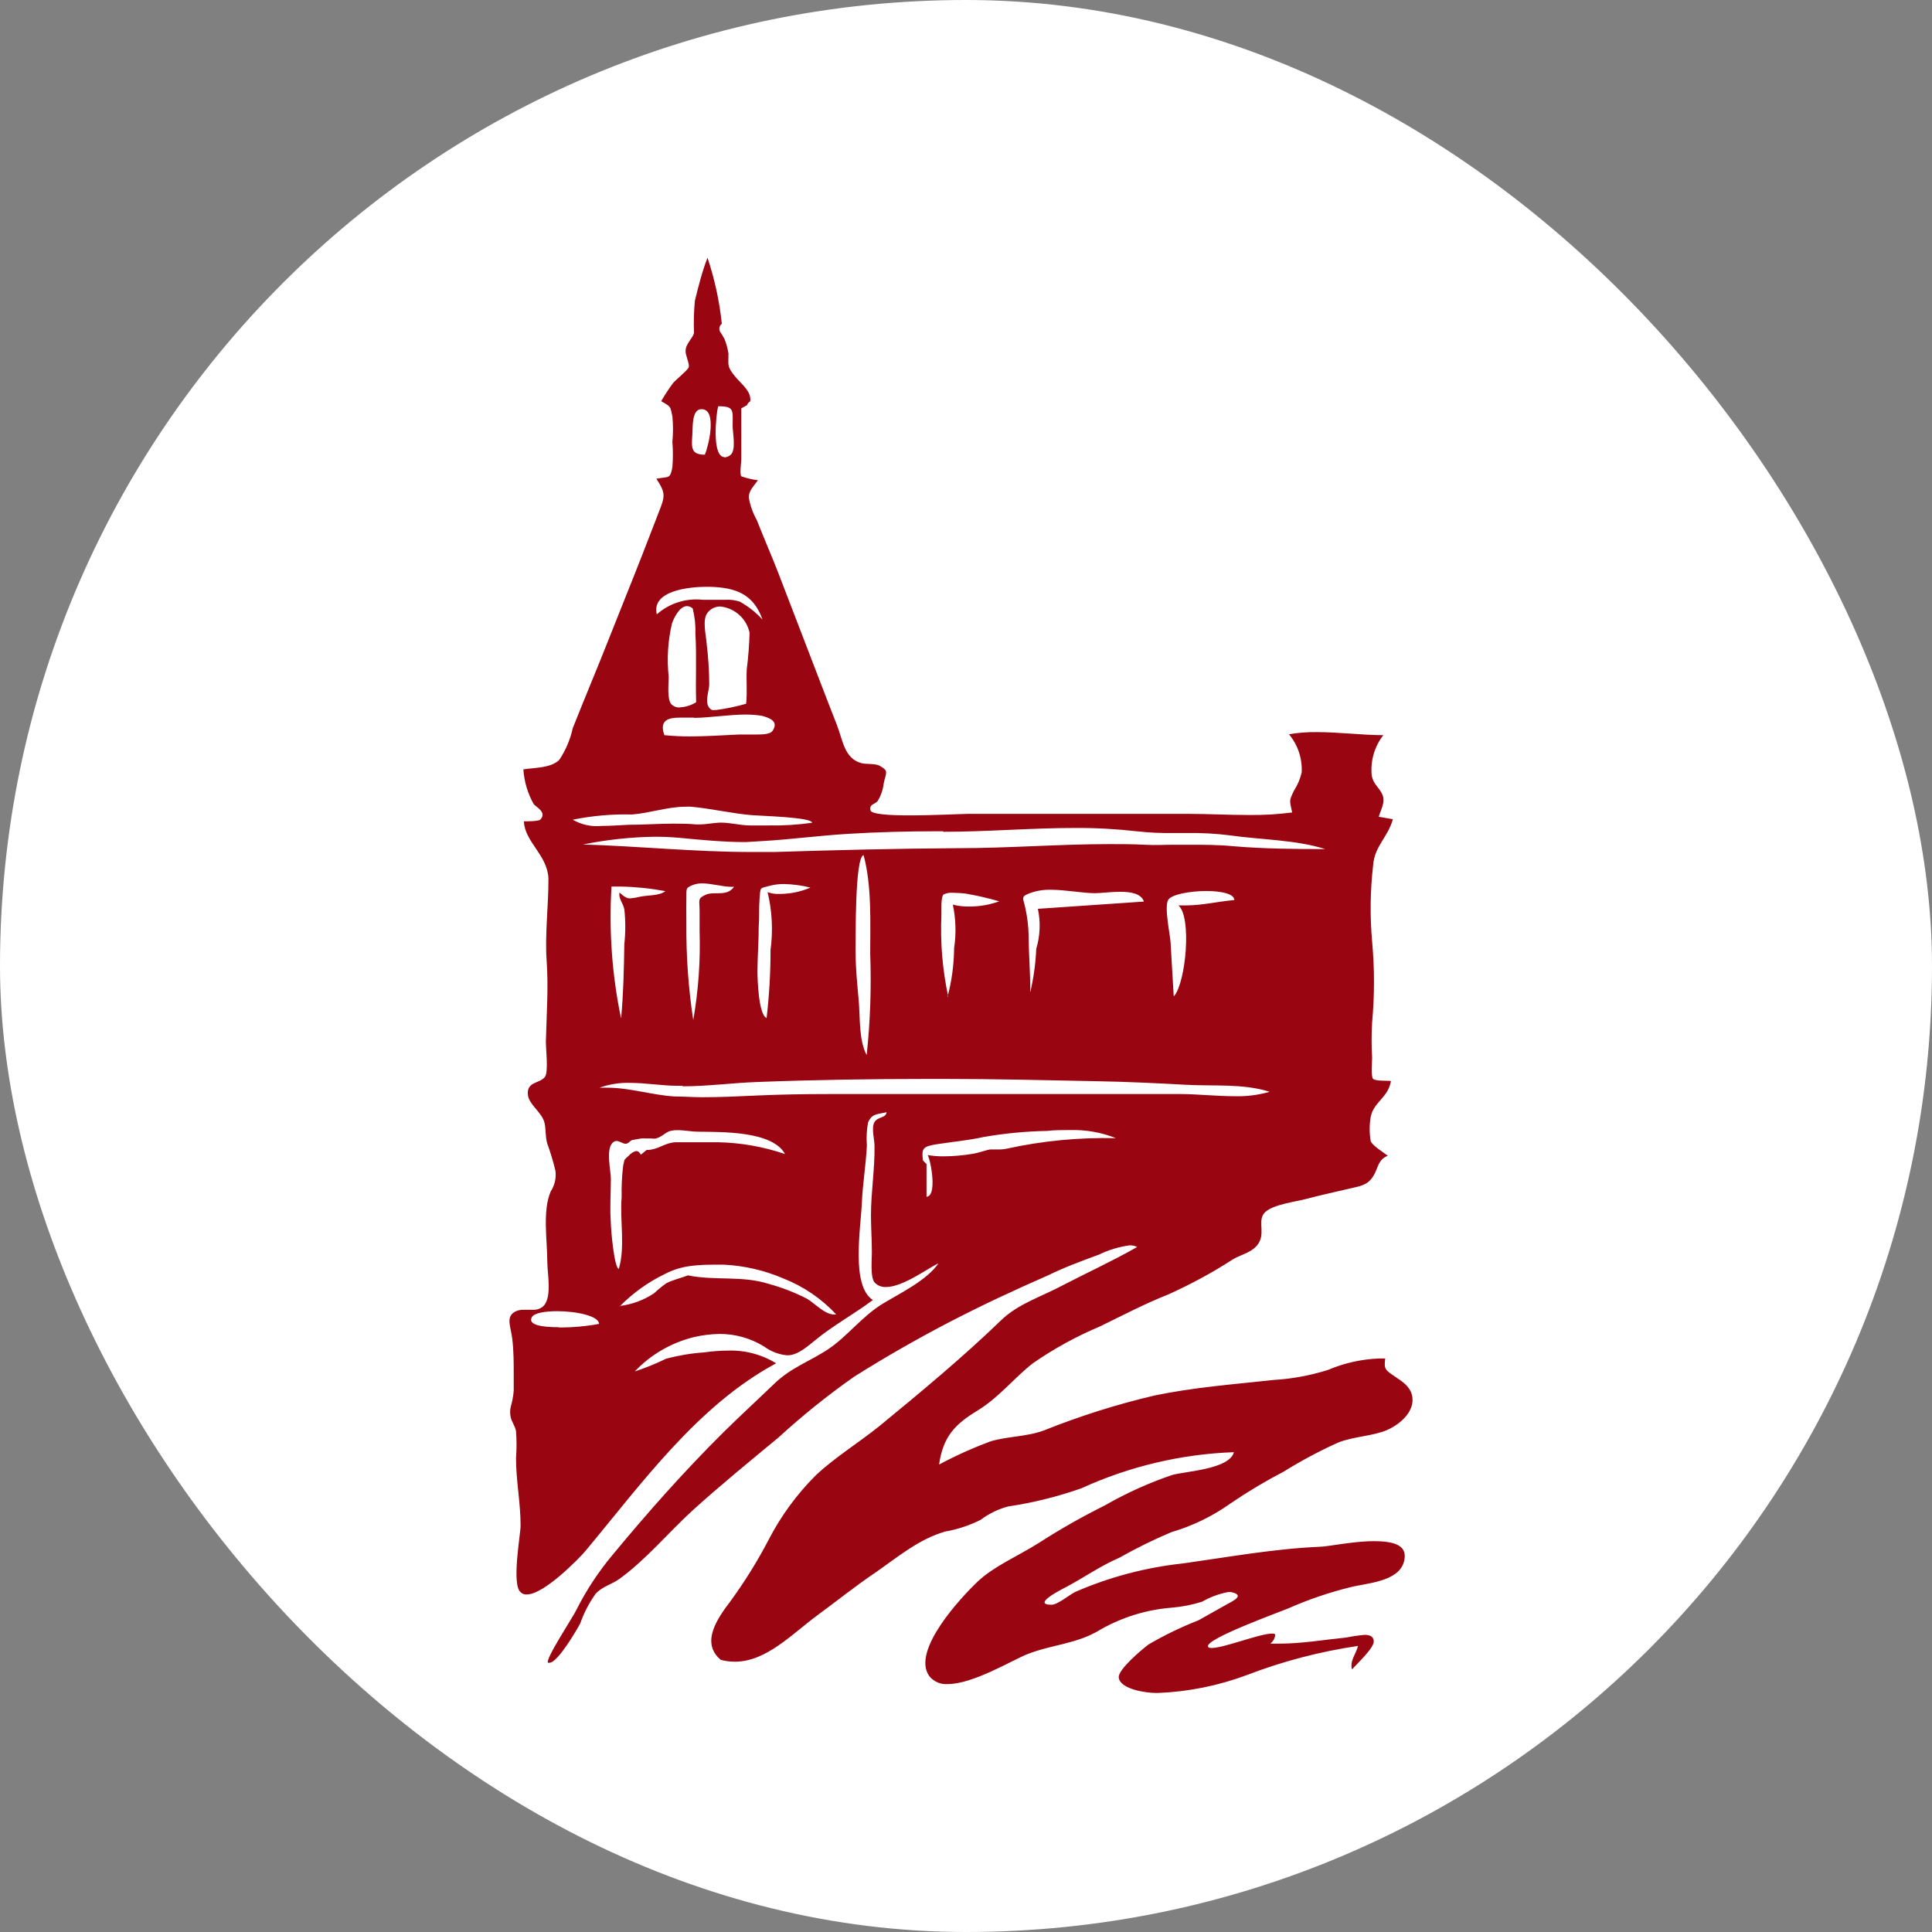
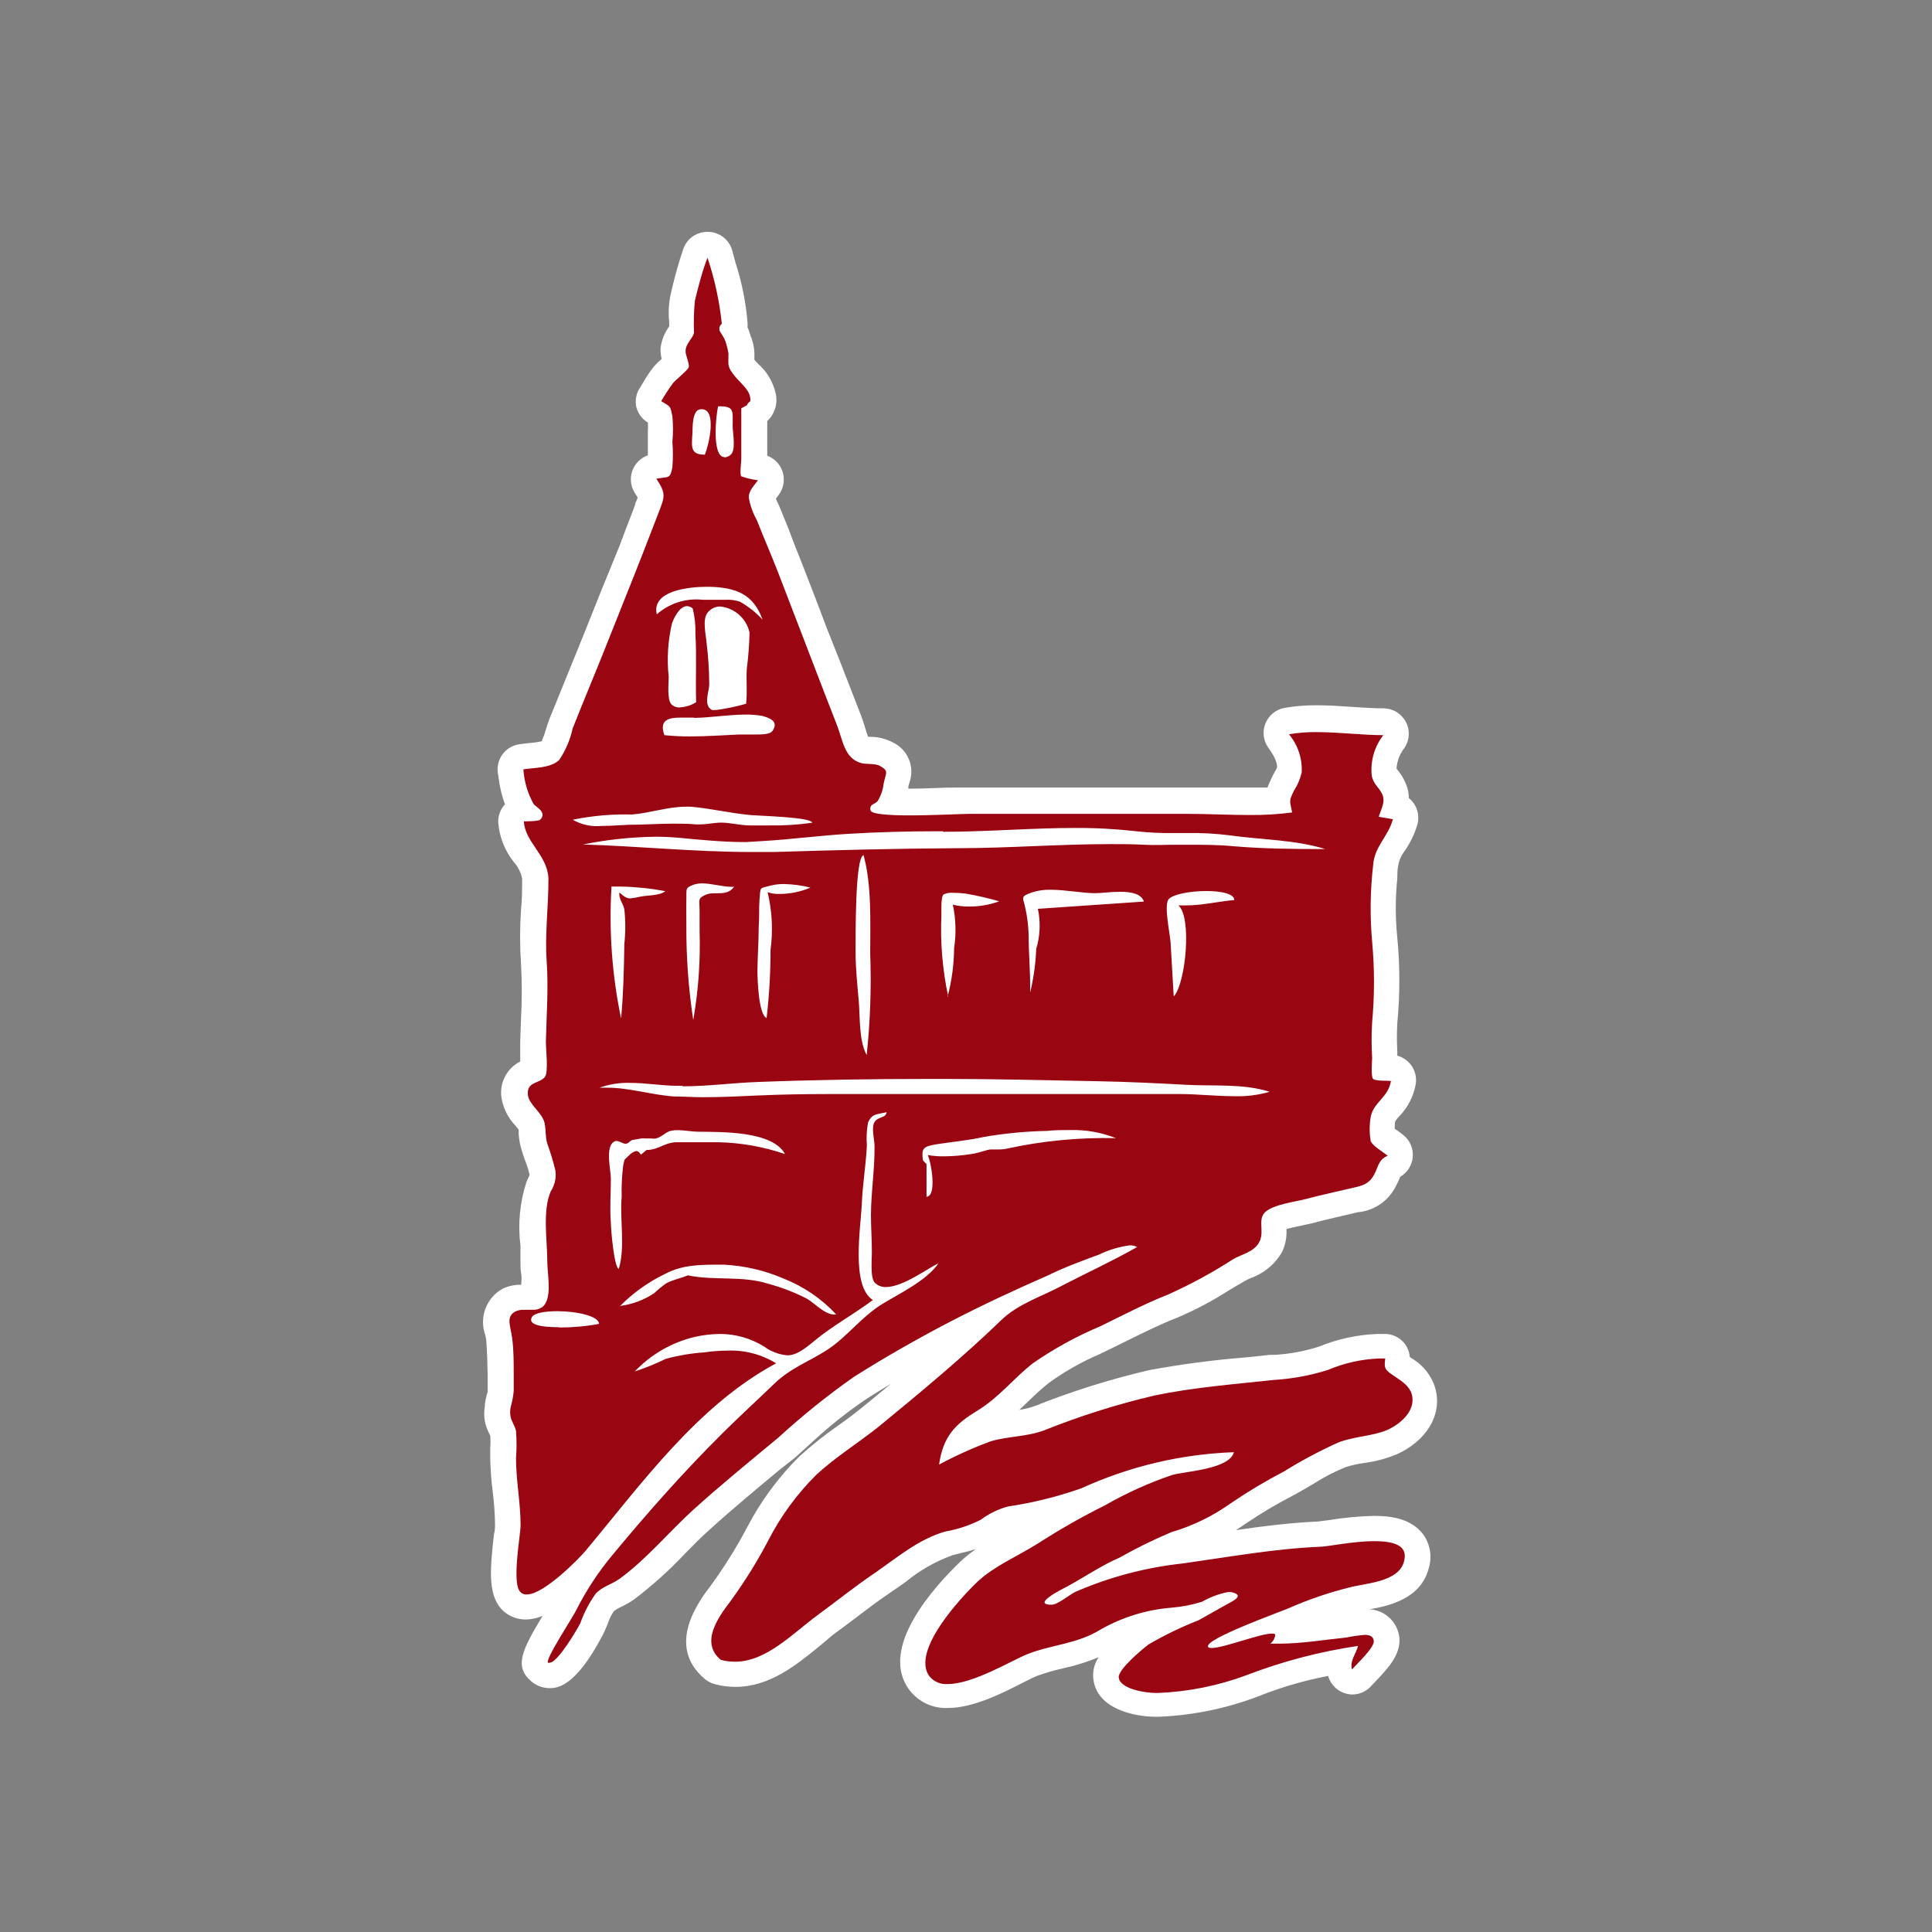
<svg xmlns="http://www.w3.org/2000/svg" version="1.1" width="100" height="100">
  <rect width="100%" height="100%" fill="#808080" stroke="none" />
  <svg width="100" height="100" viewBox="0 0 100 100" fill="none">
-     <rect width="100" height="100" rx="50" fill="white" />
    <path d="M59.828 88.266C59.828 88.266 57.387 88.266 57.242 86.871C57.163 86.108 58.334 85.101 59.045 84.575C59.419 84.308 59.823 84.088 60.249 83.917C59.219 84.032 58.225 84.359 57.327 84.877C56.56 85.321 55.724 85.633 54.853 85.799C54.373 85.903 53.9 86.039 53.438 86.207C53.248 86.279 52.978 86.417 52.655 86.575C51.622 87.095 50.201 87.806 49.069 87.806C48.787 87.825 48.505 87.775 48.247 87.66C47.989 87.545 47.763 87.369 47.589 87.148C46.213 85.305 49.484 82.022 50.155 81.383C50.81 80.802 51.543 80.315 52.333 79.936C52.682 79.745 53.037 79.554 53.379 79.337C54.445 78.679 55.459 78.087 56.446 77.58L56.248 77.659C55.274 78.036 54.261 78.305 53.228 78.462L52.333 78.639C51.99 78.723 51.668 78.876 51.385 79.087L51.129 79.251C50.65 79.521 50.129 79.71 49.589 79.811C49.438 79.85 49.286 79.883 49.135 79.929C48.178 80.263 47.288 80.762 46.503 81.403L45.706 81.962C45.048 82.41 44.39 82.903 43.732 83.39L42.693 84.167C42.429 84.358 42.16 84.581 41.883 84.825C40.797 85.707 39.567 86.707 38.053 86.707C37.742 86.708 37.432 86.666 37.132 86.582C37.04 86.558 36.954 86.513 36.882 86.45C35.303 85.134 36.698 83.298 37.297 82.502C38.019 81.517 38.665 80.478 39.231 79.396C39.905 78.106 40.772 76.928 41.804 75.902C42.428 75.333 43.087 74.806 43.778 74.323C44.239 73.987 44.68 73.665 45.094 73.329C47.227 71.579 49.155 69.973 50.951 68.269L49.503 68.992C47.733 69.914 46.049 70.874 44.502 71.862C43.522 72.52 42.592 73.251 41.719 74.046C41.37 74.349 41.021 74.652 40.666 74.948L39.83 75.606C38.646 76.593 37.415 77.58 36.264 78.659C35.823 79.06 35.389 79.495 34.948 79.975C34.171 80.81 33.326 81.578 32.421 82.272C32.229 82.404 32.026 82.521 31.815 82.62C31.619 82.698 31.438 82.812 31.282 82.956C31.105 83.189 30.967 83.449 30.874 83.726C30.795 83.93 30.705 84.13 30.605 84.325C30.137 85.213 29.236 86.707 28.44 86.707C28.255 86.706 28.076 86.641 27.933 86.522C27.374 86.049 27.729 85.463 28.913 83.535C29.071 83.272 29.196 83.068 29.236 82.989C29.579 82.302 29.973 81.642 30.414 81.015C29.756 81.673 28.255 83.134 27.222 83.134C26.968 83.136 26.722 83.05 26.525 82.89C25.979 82.436 25.992 81.416 26.222 79.449C26.255 79.205 26.275 79.014 26.281 78.922C26.28 78.339 26.241 77.756 26.163 77.178C26.093 76.604 26.053 76.026 26.044 75.448C26.044 75.29 26.044 75.132 26.044 74.967C26.071 74.696 26.071 74.423 26.044 74.151C26.02 74.08 25.991 74.009 25.959 73.941C25.872 73.78 25.81 73.607 25.775 73.428C25.736 73.23 25.736 73.026 25.775 72.829V72.724C25.792 72.592 25.82 72.462 25.86 72.335C25.896 72.22 25.918 72.101 25.926 71.98V71.144C25.926 70.486 25.926 69.887 25.847 69.302C25.838 69.177 25.818 69.054 25.788 68.933C25.669 68.621 25.671 68.275 25.793 67.964C25.914 67.653 26.147 67.398 26.446 67.249C26.652 67.155 26.877 67.108 27.104 67.111H27.374H27.67C27.821 66.992 27.742 66.117 27.716 65.827C27.689 65.538 27.67 65.465 27.67 65.301C27.67 65.025 27.67 64.728 27.67 64.419C27.534 63.407 27.624 62.378 27.933 61.405C27.933 61.32 28.005 61.241 28.038 61.168C28.114 61.023 28.133 60.854 28.091 60.695C28.035 60.431 27.956 60.174 27.854 59.925C27.788 59.74 27.722 59.563 27.67 59.372C27.604 59.138 27.567 58.897 27.558 58.655C27.555 58.52 27.54 58.385 27.512 58.253C27.439 58.094 27.339 57.95 27.216 57.826C26.932 57.535 26.735 57.17 26.65 56.773C26.611 56.483 26.676 56.189 26.834 55.943C26.992 55.697 27.232 55.515 27.512 55.43L27.61 55.384C27.63 55.058 27.63 54.73 27.61 54.404C27.61 54.2 27.61 54.035 27.61 53.937C27.61 53.568 27.61 53.193 27.65 52.825C27.703 51.825 27.703 50.823 27.65 49.824C27.593 48.947 27.593 48.068 27.65 47.192C27.65 46.632 27.716 46.053 27.716 45.487C27.665 45.028 27.477 44.595 27.176 44.244C26.773 43.752 26.523 43.152 26.459 42.52C26.457 42.363 26.51 42.211 26.611 42.09C26.711 41.969 26.851 41.888 27.005 41.862C26.72 41.348 26.543 40.782 26.485 40.197L26.439 39.927C26.425 39.84 26.429 39.75 26.451 39.664C26.472 39.578 26.511 39.497 26.564 39.427C26.618 39.356 26.685 39.297 26.762 39.253C26.839 39.209 26.924 39.181 27.012 39.17L27.485 39.118C27.844 39.121 28.197 39.032 28.512 38.861C28.695 38.591 28.826 38.29 28.9 37.973C28.948 37.797 29.006 37.623 29.071 37.453C29.4 36.624 29.729 35.794 30.078 34.972C30.368 34.268 30.651 33.57 30.934 32.866C31.521 31.405 32.1 29.942 32.671 28.477L33.507 26.345C33.776 25.641 33.776 25.641 33.46 25.161C33.401 25.07 33.366 24.966 33.357 24.858C33.347 24.75 33.365 24.642 33.408 24.542C33.451 24.442 33.517 24.355 33.602 24.287C33.687 24.219 33.788 24.173 33.895 24.154C34.007 24.154 34.105 24.114 34.191 24.108C34.218 23.854 34.218 23.598 34.191 23.345C34.191 23.187 34.191 23.029 34.191 22.897C34.191 22.765 34.191 22.581 34.191 22.417C34.221 22.183 34.221 21.946 34.191 21.713C34.191 21.713 34.145 21.495 34.145 21.476L33.934 21.357C33.857 21.312 33.789 21.251 33.736 21.179C33.683 21.106 33.645 21.024 33.625 20.936C33.603 20.851 33.599 20.762 33.613 20.675C33.627 20.588 33.657 20.504 33.704 20.429L33.875 20.153C34.017 19.902 34.177 19.662 34.355 19.436C34.473 19.307 34.598 19.186 34.73 19.074L34.987 18.85C34.99 18.833 34.99 18.815 34.987 18.797C34.913 18.586 34.875 18.364 34.875 18.14C34.902 17.825 35.011 17.523 35.191 17.264C35.23 17.211 35.263 17.153 35.29 17.093C35.303 16.938 35.303 16.781 35.29 16.626C35.243 16.222 35.263 15.813 35.349 15.415C35.529 14.635 35.749 13.864 36.007 13.105C36.05 12.978 36.131 12.867 36.239 12.787C36.348 12.707 36.478 12.662 36.612 12.658C36.753 12.663 36.889 12.713 36.999 12.801C37.109 12.888 37.188 13.009 37.224 13.145L37.402 13.803C37.715 14.757 37.913 15.744 37.994 16.744C38.002 16.849 37.981 16.953 37.935 17.047C37.975 17.113 38.014 17.179 38.047 17.244C38.077 17.298 38.099 17.356 38.113 17.416C38.113 17.495 38.159 17.56 38.179 17.62C38.27 17.828 38.323 18.051 38.337 18.278C38.337 18.422 38.337 18.534 38.337 18.633C38.337 18.857 38.337 18.857 38.534 19.087C38.589 19.154 38.649 19.218 38.712 19.278C39.068 19.585 39.323 19.994 39.442 20.449C39.485 20.608 39.482 20.775 39.435 20.932C39.387 21.089 39.296 21.23 39.172 21.337C39.127 21.411 39.066 21.474 38.995 21.522V23.746C38.995 23.799 38.995 23.897 38.995 24.009C38.995 24.121 38.995 24.081 38.995 24.128L39.376 24.2C39.481 24.225 39.577 24.276 39.657 24.347C39.738 24.418 39.8 24.508 39.837 24.609C39.875 24.709 39.887 24.818 39.873 24.924C39.86 25.031 39.82 25.132 39.758 25.22C39.711 25.291 39.661 25.359 39.606 25.424C39.526 25.514 39.459 25.616 39.409 25.727C39.45 25.936 39.524 26.138 39.626 26.325L39.778 26.654L40.172 27.681C40.403 28.24 40.626 28.8 40.83 29.359C41.285 30.511 41.725 31.669 42.147 32.827L42.804 34.498C43.134 35.354 43.463 36.209 43.798 37.058L43.89 37.282C43.963 37.466 44.022 37.663 44.081 37.848C44.279 38.506 44.39 38.762 44.7 38.841C44.785 38.846 44.871 38.846 44.956 38.841C45.269 38.839 45.577 38.908 45.858 39.045C46.104 39.149 46.299 39.345 46.401 39.591C46.504 39.837 46.505 40.114 46.404 40.361C46.404 40.434 46.358 40.519 46.338 40.624V40.782C46.303 41.027 46.237 41.266 46.141 41.493C46.371 41.493 46.68 41.493 47.075 41.493C47.891 41.493 48.812 41.493 49.424 41.434H50.161H61.44C61.993 41.434 62.519 41.434 63.052 41.434C63.585 41.434 64.112 41.434 64.638 41.434C65.165 41.434 65.684 41.434 66.125 41.381C66.141 41.098 66.224 40.823 66.369 40.578C66.435 40.434 66.494 40.335 66.546 40.236C66.636 40.109 66.697 39.962 66.724 39.809C66.73 39.26 66.53 38.73 66.165 38.321C66.094 38.229 66.048 38.12 66.033 38.004C66.018 37.888 66.034 37.771 66.079 37.663C66.119 37.56 66.185 37.468 66.27 37.397C66.355 37.325 66.457 37.277 66.566 37.255C67.083 37.166 67.608 37.124 68.132 37.13C68.738 37.13 69.356 37.17 69.955 37.209C70.554 37.249 71.067 37.288 71.574 37.288C71.693 37.289 71.81 37.321 71.912 37.383C72.014 37.444 72.097 37.532 72.153 37.637C72.211 37.737 72.241 37.851 72.241 37.966C72.241 38.082 72.211 38.195 72.153 38.295C71.798 38.75 71.62 39.318 71.653 39.894C71.68 40.013 71.739 40.123 71.824 40.21C71.957 40.365 72.068 40.538 72.153 40.723C72.278 41.009 72.306 41.328 72.232 41.631C72.319 41.648 72.402 41.683 72.475 41.732C72.549 41.782 72.612 41.846 72.66 41.921C72.709 41.998 72.741 42.085 72.755 42.176C72.768 42.266 72.763 42.359 72.739 42.447C72.611 42.871 72.421 43.272 72.173 43.638C71.937 43.952 71.787 44.322 71.738 44.711L71.692 45.369C71.584 46.432 71.584 47.504 71.692 48.567C71.827 49.998 71.827 51.439 71.692 52.871C71.663 53.379 71.663 53.889 71.692 54.397V54.647C71.698 54.744 71.698 54.84 71.692 54.937C71.692 54.989 71.692 55.095 71.692 55.2H71.817H72.094C72.183 55.21 72.269 55.237 72.347 55.281C72.425 55.326 72.493 55.385 72.548 55.457C72.601 55.527 72.64 55.608 72.661 55.694C72.683 55.78 72.687 55.869 72.673 55.957C72.578 56.457 72.332 56.916 71.969 57.273C71.803 57.424 71.683 57.617 71.62 57.832C71.577 58.115 71.563 58.402 71.58 58.688C71.706 58.794 71.838 58.892 71.975 58.984C72.081 59.054 72.182 59.131 72.278 59.214C72.362 59.287 72.426 59.379 72.464 59.483C72.503 59.587 72.514 59.699 72.498 59.809C72.481 59.918 72.438 60.022 72.37 60.11C72.303 60.198 72.215 60.268 72.113 60.313C72.008 60.359 72.002 60.366 71.903 60.609C71.85 60.757 71.784 60.9 71.706 61.037C71.565 61.304 71.36 61.533 71.11 61.703C70.86 61.873 70.572 61.978 70.271 62.011L69.613 62.169C69.007 62.307 68.402 62.445 67.803 62.603L67.251 62.728C66.794 62.789 66.351 62.92 65.934 63.116C65.934 63.116 65.934 63.281 65.934 63.379C65.981 63.738 65.929 64.102 65.783 64.432C65.485 64.928 65.017 65.3 64.467 65.478C64.35 65.527 64.236 65.582 64.125 65.643C63.816 65.814 63.52 65.998 63.217 66.183C62.41 66.695 61.56 67.135 60.677 67.499C59.782 67.847 58.946 68.262 58.045 68.703L57.242 69.249L56.65 69.532C55.667 69.953 54.734 70.481 53.866 71.105C53.491 71.401 53.149 71.763 52.794 72.072C52.229 72.651 51.602 73.165 50.925 73.605C50.498 73.837 50.117 74.145 49.8 74.513C50.209 74.311 50.633 74.141 51.069 74.007C51.501 73.889 51.941 73.803 52.386 73.75C52.849 73.704 53.306 73.607 53.748 73.46C55.64 72.704 57.587 72.09 59.571 71.625C61.195 71.322 62.834 71.102 64.48 70.967L65.796 70.828H66.066C66.885 70.755 67.691 70.583 68.468 70.315C69.367 69.924 70.331 69.701 71.311 69.657H71.686C71.776 69.663 71.864 69.688 71.945 69.73C72.025 69.772 72.096 69.83 72.153 69.9C72.21 69.971 72.251 70.052 72.275 70.139C72.299 70.227 72.304 70.318 72.291 70.407C72.291 70.466 72.291 70.513 72.291 70.539L72.66 70.796C73.071 71.019 73.398 71.37 73.594 71.796C74.088 73.026 73.133 74.125 72.028 74.625C71.535 74.828 71.017 74.966 70.488 75.033C70.13 75.077 69.778 75.157 69.435 75.27C68.817 75.521 68.222 75.827 67.659 76.185C67.343 76.376 67.001 76.56 66.704 76.731C65.797 77.198 64.918 77.719 64.072 78.29C63.07 78.995 61.959 79.529 60.782 79.87C60.322 80.044 59.882 80.265 59.466 80.528C59.999 80.429 60.545 80.344 61.118 80.265L62.802 80.021C64.604 79.718 66.421 79.51 68.244 79.396C68.369 79.396 68.586 79.356 68.856 79.317C69.599 79.198 70.348 79.132 71.1 79.12C71.758 79.12 72.647 79.185 73.074 79.778C73.204 79.952 73.289 80.155 73.321 80.37C73.353 80.585 73.332 80.804 73.258 81.008C72.903 82.252 71.455 82.502 70.501 82.673L69.981 82.772C68.924 83.035 67.892 83.39 66.895 83.831L66.375 84.035C66.435 84.085 66.487 84.146 66.527 84.213C66.556 84.263 66.58 84.316 66.599 84.371C67.257 84.371 67.882 84.259 68.521 84.186L69.573 84.061L69.837 84.022C70.085 83.964 70.338 83.931 70.593 83.923C70.731 83.902 70.872 83.909 71.007 83.945C71.141 83.981 71.267 84.043 71.377 84.13C71.486 84.216 71.576 84.325 71.642 84.448C71.707 84.57 71.747 84.706 71.758 84.844C71.811 85.384 71.344 85.91 70.679 86.595C70.609 86.661 70.543 86.731 70.481 86.805C70.42 86.88 70.342 86.939 70.255 86.98C70.167 87.021 70.072 87.043 69.975 87.042H69.837C69.721 87.017 69.613 86.961 69.526 86.88C69.439 86.799 69.376 86.696 69.343 86.582C69.29 86.403 69.274 86.214 69.297 86.029C67.755 86.295 66.245 86.718 64.79 87.292C63.235 87.875 61.598 88.206 59.94 88.273L59.828 88.266ZM36.981 73.638C35.884 74.657 34.851 75.743 33.888 76.889C34.908 75.737 35.941 74.665 36.981 73.638ZM37.27 32.024C37.241 32.022 37.212 32.028 37.186 32.042C37.161 32.056 37.14 32.077 37.126 32.103C37.111 32.347 37.127 32.593 37.172 32.833C37.172 32.972 37.211 33.11 37.218 33.215C37.218 33.439 37.257 33.663 37.277 33.873C37.343 34.388 37.37 34.907 37.356 35.426C37.344 35.563 37.322 35.7 37.29 35.834C37.29 35.893 37.29 35.966 37.257 36.038C37.488 35.992 37.784 35.92 37.994 35.86C37.994 35.656 37.994 35.439 37.994 35.202V34.544C38.007 34.267 38.035 33.99 38.08 33.715C38.134 33.4 38.154 33.08 38.139 32.761C38.074 32.571 37.959 32.403 37.806 32.273C37.653 32.143 37.468 32.057 37.27 32.024ZM35.336 32.715C35.214 33.459 35.192 34.216 35.27 34.965C35.27 35.071 35.27 35.215 35.27 35.373C35.257 35.557 35.257 35.742 35.27 35.926H35.369C35.369 35.558 35.369 35.183 35.369 34.807C35.369 34.15 35.369 33.491 35.369 32.833L35.336 32.715Z" fill="#990511" />
    <path d="M36.612 13.316C36.987 14.432 37.239 15.586 37.362 16.758C37.325 16.786 37.294 16.822 37.272 16.863C37.25 16.905 37.237 16.95 37.234 16.997C37.231 17.044 37.238 17.09 37.254 17.134C37.271 17.178 37.296 17.218 37.329 17.251L37.501 17.547C37.598 17.791 37.666 18.045 37.705 18.304C37.705 18.929 37.619 18.962 38.066 19.508C38.297 19.785 38.764 20.166 38.823 20.541C38.882 20.916 38.784 20.686 38.659 20.976L38.369 21.134V23.766C38.369 23.917 38.277 24.549 38.369 24.654C38.648 24.753 38.937 24.821 39.231 24.858C39.014 25.161 38.751 25.404 38.757 25.753C38.828 26.162 38.968 26.556 39.172 26.918C39.514 27.793 39.909 28.694 40.264 29.602C40.922 31.307 41.58 33.024 42.238 34.735C42.594 35.669 42.956 36.597 43.318 37.525C43.627 38.315 43.699 39.256 44.581 39.499C44.844 39.572 45.331 39.499 45.568 39.657C46.022 39.92 45.851 39.993 45.739 40.559C45.703 40.873 45.6 41.176 45.436 41.447C45.292 41.651 44.989 41.598 45.055 41.941C45.101 42.145 46.022 42.204 47.075 42.204C48.345 42.204 49.806 42.125 50.161 42.125H61.473C62.506 42.125 63.572 42.184 64.638 42.184C65.388 42.194 66.138 42.15 66.882 42.053C66.744 41.394 66.717 41.473 66.974 40.927C67.162 40.637 67.298 40.317 67.375 39.98C67.413 39.262 67.178 38.557 66.717 38.006C67.193 37.924 67.676 37.887 68.158 37.894C69.31 37.894 70.521 38.052 71.6 38.052C71.137 38.648 70.923 39.4 71.001 40.151C71.093 40.611 71.376 40.736 71.547 41.118C71.718 41.5 71.501 41.842 71.363 42.276L72.094 42.401C71.85 43.322 71.139 43.796 71.073 44.79C70.921 46.101 70.904 47.424 71.021 48.738C71.149 50.128 71.149 51.527 71.021 52.917C70.985 53.53 70.985 54.145 71.021 54.759C71.021 54.924 70.948 55.727 71.073 55.845C71.198 55.963 71.83 55.931 71.995 55.95C71.857 56.812 71.1 57.036 70.948 57.806C70.876 58.224 70.876 58.651 70.948 59.069C71.06 59.319 71.606 59.642 71.83 59.819C71.324 60.037 71.35 60.398 71.113 60.82C70.876 61.241 70.6 61.359 70.04 61.478C69.224 61.669 68.409 61.846 67.606 62.057C67.04 62.208 65.961 62.333 65.513 62.715C65.066 63.096 65.46 63.702 65.197 64.255C64.934 64.807 64.269 64.913 63.828 65.176C62.754 65.87 61.627 66.482 60.459 67.005C59.242 67.486 58.123 68.078 56.946 68.65C55.72 69.166 54.551 69.808 53.458 70.565C52.444 71.361 51.708 72.335 50.582 73.02C49.457 73.704 48.812 74.336 48.608 75.803C49.473 75.342 50.367 74.939 51.286 74.599C52.188 74.336 53.136 74.369 54.03 74.04C55.893 73.293 57.809 72.688 59.762 72.23C61.782 71.809 63.868 71.651 65.915 71.427C66.873 71.371 67.821 71.196 68.737 70.907C69.572 70.552 70.464 70.352 71.37 70.315H71.699C71.626 70.861 71.699 70.907 72.172 71.23C72.501 71.46 72.831 71.638 73.028 72.039C73.39 72.927 72.534 73.691 71.804 74.013C71.073 74.336 70.073 74.342 69.251 74.671C68.283 75.11 67.344 75.611 66.441 76.172C65.5 76.662 64.588 77.207 63.71 77.804C62.775 78.473 61.734 78.981 60.63 79.304C59.713 79.691 58.819 80.13 57.952 80.62C56.965 81.048 56.136 81.633 55.195 82.14C54.971 82.252 53.366 83.061 54.425 83.061C54.741 83.061 55.333 82.561 55.643 82.403C57.419 81.628 59.303 81.129 61.229 80.923C63.578 80.594 65.921 80.166 68.297 80.061C68.705 80.061 70.021 79.771 71.106 79.771C72.192 79.771 72.903 79.995 72.666 80.844C72.37 81.89 70.692 81.943 69.869 82.16C68.776 82.431 67.708 82.796 66.678 83.252C66.211 83.45 62.387 84.825 62.526 85.226C62.526 85.279 62.611 85.299 62.723 85.299C63.342 85.299 65.217 84.555 65.829 84.555C65.921 84.555 65.98 84.555 66.007 84.608C65.999 84.699 65.972 84.788 65.928 84.868C65.883 84.949 65.823 85.019 65.75 85.075H66.224C67.369 85.075 68.553 84.871 69.678 84.759C69.994 84.694 70.312 84.648 70.633 84.621C70.889 84.621 71.087 84.693 71.106 84.937C71.146 85.292 70.172 86.174 69.981 86.411C69.85 85.963 70.198 85.595 70.29 85.193C68.324 85.482 66.395 85.987 64.539 86.7C63.063 87.252 61.508 87.565 59.933 87.628H59.841C59.301 87.628 57.972 87.431 57.906 86.825C57.867 86.417 59.084 85.391 59.453 85.114C60.281 84.631 61.145 84.213 62.039 83.864L63.453 83.068C63.855 82.851 64.441 82.574 63.743 82.41C63.675 82.4 63.607 82.4 63.539 82.41C63.076 82.501 62.632 82.668 62.223 82.903C61.71 83.065 61.18 83.168 60.644 83.213C59.349 83.316 58.094 83.702 56.965 84.344C55.754 85.095 54.465 85.114 53.188 85.614C52.412 85.917 50.378 87.167 49.056 87.167C48.876 87.181 48.695 87.152 48.528 87.081C48.362 87.01 48.216 86.899 48.102 86.759C47.147 85.443 49.766 82.66 50.595 81.87C51.425 81.081 52.662 80.554 53.715 79.896C54.833 79.174 55.991 78.515 57.182 77.922C58.293 77.284 59.464 76.755 60.676 76.343C61.407 76.145 63.631 76.047 63.868 75.165C61.139 75.263 58.455 75.898 55.972 77.034C54.739 77.468 53.468 77.783 52.175 77.975C51.663 78.113 51.183 78.347 50.76 78.666C50.183 78.955 49.567 79.159 48.931 79.271C47.575 79.653 46.476 80.587 45.311 81.396C44.272 82.094 43.304 82.877 42.298 83.614C41.028 84.548 39.666 86.009 38.047 86.009C37.795 86.012 37.545 85.979 37.303 85.91C36.23 85.009 37.172 83.719 37.81 82.877C38.546 81.868 39.206 80.805 39.784 79.699C40.42 78.467 41.244 77.341 42.225 76.362C43.219 75.428 44.436 74.684 45.515 73.816C47.654 72.059 49.832 70.256 51.826 68.328C52.714 67.472 53.925 67.111 55.024 66.518C56.294 65.86 57.603 65.261 58.86 64.544C58.74 64.484 58.607 64.455 58.472 64.459C57.919 64.533 57.382 64.695 56.88 64.939C55.985 65.268 55.09 65.597 54.248 66.012C52.563 66.749 50.878 67.532 49.24 68.38C47.601 69.229 45.825 70.236 44.193 71.269C42.826 72.231 41.523 73.279 40.291 74.408C38.797 75.645 37.297 76.869 35.855 78.172C34.612 79.31 33.427 80.738 32.059 81.725C31.644 82.022 31.183 82.107 30.828 82.495C30.492 82.967 30.224 83.483 30.032 84.029C29.874 84.331 28.867 86.062 28.446 86.062C28.42 86.071 28.392 86.071 28.367 86.062C28.189 85.917 29.683 83.66 29.828 83.338C30.338 82.324 30.963 81.373 31.69 80.501C33.533 78.271 35.395 76.172 37.448 74.132C38.31 73.283 39.198 72.467 40.08 71.618C40.962 70.769 41.936 70.46 42.896 69.815C43.857 69.17 44.627 68.124 45.693 67.479C46.595 66.933 47.963 66.275 48.575 65.393C48.069 65.61 46.752 66.617 45.858 66.617C45.751 66.621 45.644 66.604 45.545 66.566C45.445 66.527 45.355 66.468 45.279 66.393C45.022 66.123 45.14 65.077 45.127 64.768C45.127 64.149 45.081 63.524 45.081 62.906C45.081 61.695 45.285 60.504 45.265 59.293C45.265 59.01 45.088 58.365 45.265 58.076C45.443 57.786 45.851 57.885 45.891 57.569C45.377 57.687 45.134 57.635 44.93 58.102C44.857 58.495 44.837 58.895 44.87 59.293C44.818 60.3 44.653 61.267 44.607 62.294C44.555 63.544 44.035 66.564 45.18 67.288C44.206 68.019 43.12 68.604 42.179 69.381C41.587 69.874 41.199 70.151 40.745 70.151C40.316 70.112 39.907 69.957 39.56 69.703C38.87 69.272 38.071 69.043 37.257 69.045C36.814 69.05 36.373 69.103 35.941 69.203C34.762 69.487 33.69 70.107 32.855 70.986C33.409 70.804 33.95 70.584 34.474 70.328C35.12 70.156 35.781 70.045 36.448 69.999C36.853 69.94 37.262 69.909 37.672 69.907C38.552 69.875 39.422 70.104 40.172 70.565C36.112 72.743 33.21 76.79 30.302 80.278C29.953 80.692 28.15 82.528 27.275 82.528C27.214 82.535 27.154 82.527 27.097 82.507C27.04 82.486 26.988 82.453 26.946 82.41C26.465 82.015 26.946 79.422 26.946 78.962C26.946 77.784 26.709 76.645 26.709 75.474C26.745 75.008 26.745 74.539 26.709 74.073C26.663 73.816 26.472 73.566 26.432 73.349C26.396 73.177 26.396 73 26.432 72.829C26.512 72.556 26.565 72.276 26.59 71.993V71.157C26.59 70.499 26.59 69.9 26.511 69.269C26.432 68.637 26.149 68.13 26.709 67.867C26.829 67.816 26.959 67.792 27.09 67.795H27.558C27.729 67.808 27.901 67.764 28.045 67.67C28.617 67.275 28.328 65.959 28.328 65.301C28.328 64.202 28.071 62.669 28.505 61.669C28.712 61.352 28.799 60.971 28.749 60.596C28.636 60.121 28.495 59.653 28.328 59.194C28.216 58.826 28.268 58.49 28.183 58.115C28.064 57.595 27.393 57.181 27.327 56.694C27.235 55.977 27.906 56.102 28.203 55.746C28.4 55.503 28.249 54.246 28.255 53.917C28.288 52.535 28.393 51.127 28.295 49.745C28.196 48.363 28.393 46.896 28.387 45.461C28.328 44.244 27.163 43.586 27.117 42.513C27.255 42.513 27.854 42.513 27.959 42.428C28.341 42.046 27.735 41.77 27.623 41.618C27.313 41.067 27.131 40.453 27.09 39.822C27.669 39.73 28.499 39.763 28.946 39.335C29.279 38.837 29.515 38.281 29.644 37.696C30.249 36.163 30.894 34.643 31.506 33.09C32.118 31.537 32.677 30.168 33.25 28.701L34.079 26.562C34.414 25.694 34.487 25.562 33.974 24.779C34.632 24.654 34.684 24.812 34.803 24.18C34.838 23.742 34.838 23.302 34.803 22.864C34.844 22.427 34.844 21.986 34.803 21.548C34.684 21.028 34.757 21.074 34.224 20.765C34.408 20.445 34.61 20.135 34.829 19.837C34.974 19.66 35.579 19.179 35.645 19.015C35.711 18.85 35.461 18.357 35.487 18.153C35.487 17.791 35.875 17.495 35.921 17.225C35.899 16.672 35.914 16.118 35.967 15.567C36.152 14.81 36.342 14.06 36.625 13.323M37.501 23.674C37.603 23.666 37.701 23.63 37.783 23.568C38.126 23.351 37.922 22.417 37.922 22.068C37.922 21.232 38.027 21.028 37.172 21.028C37.066 21.403 36.823 23.66 37.501 23.66M36.487 23.516C36.665 23.121 37.145 21.18 36.316 21.18H36.277C35.803 21.212 35.862 22.107 35.836 22.496C35.783 23.206 35.776 23.535 36.494 23.535M34 31.794C34.321 31.511 34.698 31.299 35.105 31.17C35.513 31.041 35.943 30.998 36.369 31.044H36.79C37.027 31.044 37.31 31.044 37.58 31.044C37.823 31.033 38.066 31.066 38.297 31.142C38.733 31.388 39.129 31.701 39.468 32.07C39.001 30.754 38.099 30.405 36.704 30.372H36.579C35.697 30.372 33.684 30.563 34 31.814M35.191 36.611C35.49 36.597 35.78 36.506 36.033 36.347C35.994 35.169 36.066 33.992 35.994 32.814C36.009 32.371 35.963 31.928 35.855 31.498C35.776 31.42 35.67 31.375 35.559 31.373C35.164 31.373 34.855 32.031 34.776 32.294C34.568 33.191 34.513 34.116 34.612 35.031C34.612 35.36 34.52 36.183 34.743 36.446C34.801 36.505 34.871 36.551 34.948 36.581C35.026 36.61 35.108 36.623 35.191 36.617M37.033 36.755C37.569 36.685 38.099 36.575 38.619 36.426C38.685 35.828 38.619 35.248 38.652 34.643C38.733 34.014 38.781 33.382 38.797 32.748C38.72 32.389 38.53 32.064 38.256 31.82C37.981 31.576 37.636 31.426 37.27 31.392C37.142 31.393 37.016 31.424 36.901 31.482C36.787 31.54 36.688 31.625 36.612 31.728C36.342 32.09 36.546 32.873 36.573 33.287C36.661 33.997 36.707 34.711 36.711 35.426C36.711 35.788 36.389 36.479 36.836 36.742C36.905 36.759 36.977 36.759 37.047 36.742M35.954 37.144H35.217C34.612 37.144 34.105 37.255 34.388 38.052C34.825 38.096 35.265 38.118 35.704 38.117C36.546 38.117 37.389 38.058 38.231 38.019H38.363H39.021C39.448 38.019 39.876 38.019 39.995 37.815C40.317 37.328 39.823 37.157 39.442 37.051C39.161 37.006 38.877 36.984 38.593 36.986C37.731 36.986 36.783 37.144 35.961 37.157H35.901M31.118 42.75C31.651 42.75 32.177 42.704 32.519 42.691C33.309 42.691 34.072 42.632 34.849 42.632C35.237 42.632 35.625 42.632 36.02 42.671H36.224C36.592 42.671 36.928 42.586 37.297 42.579H37.329C37.803 42.579 38.33 42.724 38.823 42.724H39.81C40.554 42.737 41.298 42.691 42.034 42.586C42.034 42.296 39.317 42.23 38.889 42.191C37.843 42.099 36.81 41.849 35.77 41.756C35.671 41.75 35.572 41.75 35.474 41.756C34.572 41.756 33.625 42.085 32.723 42.158C31.69 42.131 30.657 42.222 29.644 42.428C30.098 42.69 30.622 42.802 31.144 42.75M48.799 43.026H48.536C46.996 43.026 45.463 43.066 43.929 43.158C42.396 43.25 40.949 43.447 39.475 43.533L38.593 43.586C37.455 43.586 36.296 43.474 35.204 43.369C34.765 43.329 34.344 43.309 33.941 43.309C32.676 43.324 31.416 43.459 30.177 43.711C33.059 43.796 35.98 44.099 38.876 44.099H40.08C43.239 44 46.391 43.921 49.556 43.902C52.188 43.902 54.82 43.691 57.452 43.691C58.044 43.691 58.637 43.691 59.229 43.724C59.821 43.757 60.242 43.724 60.749 43.724H61.506C62.289 43.724 63.072 43.724 63.868 43.803C65.434 43.934 67.033 43.948 68.599 43.948C67.046 43.461 65.263 43.467 63.651 43.237C62.922 43.145 62.188 43.105 61.453 43.118H60.795C60.136 43.129 59.476 43.099 58.821 43.026C57.768 42.907 56.709 42.849 55.649 42.855C53.379 42.855 51.096 43.053 48.839 43.053M44.857 54.627C45.045 52.88 45.106 51.12 45.042 49.363C45.042 47.738 45.127 45.836 44.699 44.264C44.239 44.349 44.291 48.692 44.285 49.291C44.285 50.127 44.377 50.975 44.449 51.811C44.522 52.647 44.449 53.851 44.857 54.608M35.882 52.798C36.149 51.278 36.259 49.735 36.211 48.192C36.211 47.85 36.211 47.534 36.211 47.165C36.211 46.586 36.086 46.507 36.533 46.31C36.981 46.113 37.612 46.435 37.994 45.902H37.869C37.402 45.902 36.836 45.724 36.349 45.724C36.192 45.721 36.036 45.745 35.888 45.797C35.454 45.961 35.54 46.007 35.526 46.52C35.513 47.034 35.526 47.396 35.526 47.837C35.513 49.497 35.632 51.156 35.882 52.798ZM39.679 52.693C39.816 51.522 39.884 50.344 39.883 49.166C40.017 48.169 39.966 47.156 39.731 46.178C39.93 46.249 40.14 46.28 40.35 46.27C40.9 46.27 41.444 46.158 41.949 45.941C41.501 45.829 41.042 45.767 40.58 45.757C40.338 45.755 40.097 45.784 39.863 45.843C39.31 46.007 39.369 45.843 39.31 46.58C39.277 47.04 39.31 47.501 39.271 47.962C39.271 48.725 39.211 49.482 39.205 50.245C39.205 50.706 39.264 52.528 39.679 52.693ZM32.151 52.693C32.269 51.377 32.295 50.173 32.315 48.87C32.381 48.268 32.381 47.661 32.315 47.06C32.243 46.731 32.006 46.507 32.065 46.198C32.322 46.428 32.447 46.501 32.618 46.501C32.789 46.486 32.958 46.457 33.125 46.415C33.5 46.33 34.118 46.376 34.441 46.126C33.69 45.984 32.928 45.905 32.164 45.889C31.993 45.889 31.822 45.889 31.651 45.889C31.513 48.162 31.677 50.443 32.138 52.673M53.333 51.331C53.502 50.603 53.604 49.86 53.636 49.113C53.838 48.44 53.867 47.728 53.721 47.04L59.209 46.665C59.071 46.257 58.551 46.159 57.998 46.159C57.446 46.159 57.005 46.231 56.682 46.231C56.024 46.231 55.149 46.053 54.379 46.053C54.067 46.045 53.756 46.087 53.458 46.178C52.76 46.409 52.964 46.448 53.07 46.994C53.17 47.449 53.228 47.911 53.241 48.376C53.241 49.357 53.339 50.35 53.32 51.331M60.775 51.554C61.381 50.831 61.697 47.455 60.992 46.863H61.394C62.23 46.863 63.052 46.659 63.888 46.586C63.888 46.257 63.19 46.119 62.44 46.119C61.585 46.119 60.644 46.297 60.466 46.573C60.249 46.968 60.565 48.337 60.591 48.81L60.749 51.535M49.049 51.574C49.265 50.758 49.377 49.918 49.385 49.074C49.498 48.326 49.476 47.563 49.319 46.823C49.59 46.893 49.868 46.926 50.148 46.922C50.684 46.926 51.217 46.835 51.721 46.652C51.147 46.486 50.565 46.352 49.977 46.251C49.758 46.226 49.539 46.213 49.319 46.211C49.154 46.196 48.988 46.226 48.839 46.297C48.687 46.428 48.733 47.179 48.727 47.356C48.663 48.778 48.783 50.202 49.082 51.594M35.322 56.2H35.046C34.283 56.2 33.421 56.049 32.598 56.049C32.065 56.034 31.534 56.119 31.032 56.299C31.17 56.299 31.302 56.299 31.44 56.299C32.585 56.299 33.763 56.681 34.901 56.753C35.382 56.753 35.869 56.792 36.349 56.792C37.323 56.792 38.29 56.746 39.277 56.7C40.455 56.648 41.646 56.628 42.837 56.628C44.324 56.628 45.812 56.628 47.292 56.628H47.72H56.735H61.131C61.96 56.628 62.96 56.74 63.914 56.74C64.523 56.758 65.132 56.68 65.717 56.51C64.342 56.075 62.809 56.227 61.381 56.148C59.953 56.069 58.327 55.99 56.774 55.963C54.142 55.911 51.51 55.845 48.878 55.845H48.069C45.127 55.845 42.146 55.891 39.225 56.003C37.908 56.049 36.645 56.227 35.342 56.227M47.937 61.945C48.529 61.945 48.181 60.069 48.016 59.786C48.29 59.832 48.567 59.854 48.845 59.852C49.337 59.848 49.827 59.806 50.312 59.727C50.635 59.681 51.069 59.517 51.247 59.497H51.635C51.79 59.5 51.944 59.487 52.096 59.458C53.956 59.049 55.858 58.866 57.761 58.911C57.008 58.612 56.203 58.469 55.392 58.49C55.004 58.49 54.609 58.49 54.195 58.536C53.092 58.557 51.992 58.662 50.905 58.852C50.155 59.023 49.26 59.102 48.431 59.234C47.773 59.346 47.687 59.451 47.773 60.063L47.957 60.254V61.952M33.737 58.925H33.408C33.338 58.917 33.267 58.917 33.197 58.925L32.782 58.997C32.624 58.997 32.552 59.201 32.381 59.201C32.236 59.201 32.072 59.056 31.907 59.056C31.86 59.056 31.815 59.07 31.776 59.096C31.315 59.379 31.618 60.563 31.618 61.004C31.618 61.774 31.558 62.537 31.618 63.3C31.618 63.616 31.782 65.577 32.026 65.683C32.374 64.557 32.072 63.136 32.177 61.958C32.163 61.413 32.19 60.867 32.256 60.326C32.355 59.958 32.256 60.083 32.545 59.819C32.645 59.698 32.781 59.613 32.934 59.576C33.019 59.576 33.098 59.635 33.171 59.767L33.467 59.523C34.072 59.523 34.362 59.155 34.974 59.122C35.243 59.122 35.526 59.122 35.803 59.122H37.165C38.346 59.146 39.515 59.352 40.633 59.734C39.975 58.517 37.29 58.596 36.092 58.576C35.822 58.576 35.434 58.497 35.059 58.497C34.924 58.495 34.788 58.513 34.658 58.549C34.401 58.642 34.243 58.859 33.934 58.931C33.868 58.939 33.802 58.939 33.737 58.931M32.078 67.597C32.714 67.519 33.322 67.294 33.855 66.939C34.052 66.754 34.261 66.583 34.48 66.426C34.803 66.248 35.257 66.156 35.605 66.012C37 66.301 38.402 66.012 39.784 66.452C40.467 66.638 41.128 66.894 41.758 67.216C42.153 67.439 42.679 68.038 43.173 68.038H43.285C42.525 67.221 41.592 66.585 40.554 66.176C39.576 65.755 38.531 65.512 37.468 65.459H37.251C36.244 65.459 35.316 65.459 34.408 65.946C33.535 66.368 32.743 66.938 32.065 67.63M28.92 68.71C29.619 68.713 30.318 68.651 31.006 68.525C31.006 68.117 29.841 67.867 28.841 67.867C28.183 67.867 27.637 67.966 27.525 68.183C27.314 68.585 28.064 68.696 28.926 68.696M36.612 12C36.339 12 36.072 12.085 35.85 12.242C35.627 12.4 35.459 12.624 35.368 12.882C35.086 13.704 34.868 14.54 34.711 15.251C34.612 15.713 34.587 16.189 34.638 16.659C34.638 16.731 34.638 16.823 34.638 16.896C34.396 17.224 34.242 17.609 34.191 18.014C34.182 18.205 34.202 18.396 34.25 18.58C34.103 18.7 33.967 18.832 33.842 18.975C33.646 19.225 33.468 19.489 33.309 19.765L33.151 20.028C33.045 20.176 32.972 20.344 32.934 20.522C32.897 20.7 32.897 20.883 32.934 21.061C33.018 21.4 33.234 21.691 33.533 21.87C33.545 22.03 33.545 22.191 33.533 22.351C33.533 22.529 33.533 22.706 33.533 22.871C33.533 23.035 33.533 23.18 33.533 23.351C33.533 23.417 33.533 23.489 33.533 23.568C33.343 23.635 33.171 23.744 33.03 23.887C32.889 24.03 32.783 24.203 32.72 24.394C32.656 24.584 32.637 24.787 32.664 24.986C32.691 25.185 32.763 25.375 32.874 25.542L33 25.74C33 25.832 32.921 25.957 32.874 26.069V26.128L32.723 26.529C32.499 27.108 32.276 27.681 32.065 28.26C31.468 29.703 30.881 31.158 30.302 32.623C30.019 33.334 29.729 34.038 29.44 34.748C29.104 35.564 28.782 36.387 28.439 37.209C28.367 37.394 28.308 37.591 28.249 37.775C28.194 37.978 28.123 38.176 28.038 38.367C27.822 38.416 27.601 38.447 27.38 38.46L26.86 38.525C26.688 38.553 26.524 38.614 26.376 38.706C26.228 38.797 26.099 38.917 25.998 39.058C25.898 39.2 25.826 39.36 25.788 39.53C25.749 39.699 25.745 39.874 25.774 40.045L25.814 40.315C25.872 40.765 25.98 41.206 26.136 41.631C25.9 41.887 25.775 42.225 25.788 42.572C25.848 43.328 26.135 44.048 26.61 44.639C26.82 44.875 26.964 45.164 27.025 45.474C27.025 46.014 27.025 46.56 26.965 47.133C26.906 48.037 26.906 48.945 26.965 49.85C27.021 50.823 27.021 51.799 26.965 52.772L26.926 53.897C26.926 54.002 26.926 54.193 26.926 54.417C26.926 54.535 26.926 54.746 26.926 54.943C26.58 55.119 26.299 55.401 26.126 55.748C25.953 56.096 25.896 56.489 25.965 56.871C26.062 57.394 26.309 57.876 26.676 58.26L26.847 58.471C26.851 58.549 26.851 58.629 26.847 58.707C26.867 58.998 26.922 59.285 27.011 59.563C27.071 59.767 27.137 59.964 27.215 60.162C27.298 60.376 27.364 60.596 27.413 60.82L27.367 60.918C27.327 60.997 27.288 61.083 27.248 61.182C26.903 62.242 26.797 63.366 26.939 64.472C26.939 64.781 26.939 65.071 26.939 65.321C26.939 65.571 26.939 65.722 26.979 65.946C27.018 66.169 26.979 66.301 26.979 66.499C26.652 66.492 26.328 66.56 26.031 66.696C25.617 66.921 25.297 67.287 25.129 67.728C24.962 68.168 24.957 68.654 25.116 69.098C25.141 69.193 25.159 69.29 25.169 69.387C25.215 69.96 25.228 70.539 25.241 71.157V71.486C25.241 71.671 25.241 71.848 25.241 72.033L25.195 72.197C25.15 72.356 25.117 72.519 25.097 72.684V72.77C25.051 73.033 25.051 73.302 25.097 73.566C25.143 73.796 25.223 74.017 25.334 74.224C25.348 74.252 25.361 74.28 25.373 74.309C25.391 74.528 25.391 74.749 25.373 74.967C25.373 75.138 25.373 75.31 25.373 75.481C25.388 76.082 25.434 76.681 25.511 77.277C25.579 77.829 25.617 78.385 25.623 78.942C25.623 79.028 25.623 79.192 25.57 79.403C25.34 81.377 25.248 82.693 26.103 83.43C26.418 83.689 26.814 83.829 27.222 83.825C27.518 83.818 27.811 83.756 28.084 83.64C27.018 85.404 26.59 86.272 27.512 87.036C27.771 87.255 28.1 87.376 28.439 87.378C28.801 87.378 29.756 87.378 31.19 84.641C31.308 84.41 31.401 84.186 31.48 83.983C31.552 83.77 31.654 83.568 31.782 83.384C31.888 83.305 32.003 83.238 32.124 83.186C32.368 83.072 32.601 82.938 32.822 82.785C33.763 82.069 34.644 81.277 35.454 80.416C35.901 79.962 36.323 79.528 36.77 79.139C37.915 78.1 39.139 77.086 40.324 76.099L41.159 75.441L42.179 74.513C43.028 73.736 43.935 73.023 44.89 72.381C45.292 72.125 45.7 71.875 46.114 71.625C45.654 72.006 45.186 72.394 44.706 72.783C44.226 73.171 43.877 73.441 43.423 73.757C42.704 74.256 42.019 74.801 41.37 75.389C40.291 76.461 39.383 77.692 38.678 79.041C38.123 80.094 37.491 81.105 36.79 82.068C36.204 82.838 34.421 85.174 36.481 86.904C36.628 87.025 36.798 87.115 36.981 87.167C37.337 87.265 37.704 87.314 38.073 87.312C39.823 87.312 41.205 86.187 42.317 85.285C42.594 85.055 42.857 84.844 43.1 84.627C43.456 84.371 43.804 84.108 44.153 83.844C44.811 83.344 45.423 82.877 46.068 82.443C46.344 82.258 46.614 82.061 46.891 81.87C47.612 81.275 48.432 80.81 49.312 80.495L49.747 80.383C49.99 80.33 50.247 80.265 50.517 80.179C50.227 80.376 49.954 80.596 49.7 80.837C48.384 82.107 45.443 85.299 47.068 87.47C47.301 87.778 47.606 88.024 47.956 88.187C48.306 88.35 48.69 88.424 49.075 88.404C50.358 88.404 51.859 87.654 52.958 87.088C53.254 86.937 53.537 86.799 53.688 86.74C54.118 86.585 54.558 86.457 55.004 86.358C55.641 86.22 56.264 86.026 56.867 85.779C56.645 86.102 56.546 86.495 56.59 86.884C56.748 88.444 58.696 88.859 59.828 88.859H59.999C61.734 88.785 63.447 88.436 65.072 87.825C66.258 87.346 67.488 86.985 68.744 86.746C68.808 86.975 68.934 87.182 69.106 87.346C69.279 87.509 69.493 87.622 69.725 87.674C69.813 87.695 69.903 87.706 69.994 87.707C70.188 87.707 70.38 87.663 70.555 87.58C70.73 87.497 70.885 87.376 71.008 87.227L71.166 87.062C71.955 86.246 72.482 85.608 72.436 84.792C72.4 84.4 72.225 84.034 71.943 83.76C71.66 83.485 71.289 83.322 70.896 83.298C71.962 83.107 73.528 82.732 73.942 81.206C74.04 80.904 74.065 80.583 74.015 80.269C73.964 79.956 73.84 79.659 73.653 79.403C72.995 78.56 71.903 78.462 71.12 78.462C70.341 78.48 69.565 78.552 68.797 78.679L68.244 78.751C66.803 78.817 65.368 78.995 63.973 79.199L64.46 78.876C65.279 78.319 66.132 77.814 67.013 77.363C67.349 77.178 67.671 76.988 67.994 76.797C68.521 76.458 69.078 76.17 69.659 75.935C69.966 75.84 70.281 75.769 70.6 75.724C71.186 75.651 71.759 75.498 72.304 75.27C73.989 74.5 74.765 72.993 74.199 71.592C73.962 71.035 73.548 70.573 73.021 70.276L72.969 70.236C72.948 69.971 72.847 69.719 72.679 69.512C72.565 69.376 72.425 69.265 72.266 69.184C72.108 69.104 71.935 69.057 71.758 69.045H71.337C70.281 69.078 69.24 69.301 68.264 69.703C67.538 69.934 66.787 70.075 66.026 70.124H65.75C65.316 70.177 64.881 70.216 64.434 70.263C62.768 70.397 61.109 70.616 59.466 70.921C57.448 71.393 55.468 72.015 53.543 72.783C53.29 72.873 53.027 72.937 52.76 72.974L53.254 72.506C53.58 72.181 53.922 71.874 54.28 71.585C55.099 70.991 55.982 70.49 56.913 70.091L57.511 69.802L58.38 69.374C59.249 68.946 60.065 68.538 60.933 68.203C61.848 67.815 62.729 67.351 63.565 66.814C63.861 66.637 64.158 66.459 64.46 66.288C64.552 66.237 64.646 66.191 64.743 66.15C65.434 65.907 66.012 65.42 66.369 64.781C66.538 64.417 66.612 64.017 66.586 63.616C66.829 63.544 67.145 63.485 67.329 63.445L67.921 63.314C68.507 63.156 69.119 63.017 69.711 62.879L70.323 62.734H70.383C70.775 62.682 71.15 62.535 71.473 62.306C71.796 62.077 72.059 61.772 72.238 61.419C72.329 61.255 72.408 61.086 72.475 60.912C72.657 60.806 72.81 60.658 72.923 60.481C73.036 60.303 73.105 60.101 73.123 59.892C73.142 59.682 73.11 59.471 73.031 59.277C72.951 59.082 72.826 58.91 72.666 58.773C72.58 58.701 72.455 58.609 72.317 58.51C72.273 58.484 72.232 58.456 72.192 58.424C72.192 58.273 72.192 58.102 72.225 58.023C72.284 57.933 72.353 57.849 72.429 57.773C72.87 57.319 73.165 56.744 73.278 56.121C73.33 55.8 73.261 55.471 73.085 55.198C72.909 54.924 72.638 54.726 72.324 54.641V54.41C72.298 53.928 72.298 53.445 72.324 52.963C72.465 51.488 72.465 50.003 72.324 48.528C72.219 47.51 72.219 46.485 72.324 45.468C72.324 45.257 72.324 45.047 72.37 44.81C72.415 44.531 72.531 44.268 72.705 44.046C72.996 43.628 73.218 43.166 73.364 42.678C73.412 42.501 73.423 42.316 73.396 42.135C73.368 41.953 73.304 41.78 73.206 41.625C73.127 41.506 73.032 41.4 72.923 41.309C72.919 41.034 72.859 40.763 72.745 40.513C72.641 40.275 72.503 40.054 72.337 39.855L72.284 39.789C72.306 39.398 72.448 39.023 72.692 38.716C72.826 38.518 72.904 38.287 72.916 38.049C72.929 37.81 72.876 37.572 72.764 37.361C72.651 37.15 72.484 36.974 72.279 36.85C72.074 36.728 71.839 36.663 71.6 36.663C71.113 36.663 70.587 36.63 70.021 36.591C69.455 36.551 68.79 36.505 68.158 36.505C67.594 36.499 67.03 36.546 66.474 36.643C66.255 36.685 66.05 36.782 65.878 36.925C65.707 37.067 65.574 37.251 65.493 37.459C65.413 37.666 65.386 37.889 65.414 38.109C65.443 38.329 65.527 38.538 65.658 38.716C66.079 39.289 66.112 39.598 66.099 39.73C66.071 39.796 66.038 39.86 66 39.92C65.941 40.026 65.875 40.144 65.816 40.276C65.736 40.434 65.666 40.596 65.605 40.763C65.316 40.763 65.006 40.763 64.664 40.763C64.138 40.763 63.618 40.763 63.092 40.763C62.565 40.763 62.019 40.763 61.499 40.763H50.181H49.418C48.76 40.763 47.898 40.822 47.095 40.822H47.016V40.723C47.031 40.648 47.051 40.573 47.075 40.499C47.213 40.111 47.203 39.685 47.046 39.304C46.89 38.922 46.597 38.612 46.226 38.433C45.857 38.238 45.446 38.136 45.029 38.137H44.936C44.875 37.982 44.822 37.824 44.778 37.663C44.719 37.473 44.653 37.262 44.574 37.051C44.212 36.124 43.851 35.196 43.495 34.275L42.837 32.623C42.403 31.465 41.949 30.28 41.488 29.109C41.264 28.543 41.034 27.977 40.83 27.411L40.416 26.391C40.37 26.279 40.317 26.154 40.258 26.029C40.221 25.959 40.188 25.886 40.159 25.812C40.218 25.74 40.271 25.667 40.324 25.588C40.449 25.413 40.53 25.21 40.558 24.997C40.587 24.784 40.563 24.566 40.488 24.364C40.422 24.187 40.319 24.025 40.185 23.891C40.051 23.757 39.889 23.654 39.712 23.588V21.792C39.906 21.612 40.048 21.383 40.124 21.13C40.201 20.877 40.208 20.608 40.146 20.351C40.01 19.758 39.69 19.223 39.231 18.824L39.086 18.666L39.047 18.62C39.047 18.515 39.047 18.396 39.047 18.251C39.034 17.947 38.965 17.648 38.843 17.37C38.843 17.317 38.81 17.277 38.81 17.258C38.783 17.15 38.743 17.046 38.692 16.948C38.698 16.865 38.698 16.782 38.692 16.698C38.606 15.647 38.398 14.609 38.073 13.606L37.895 12.948C37.817 12.678 37.655 12.441 37.432 12.271C37.21 12.101 36.938 12.006 36.658 12H36.612Z" fill="white" />
  </svg>
  <style>@media (prefers-color-scheme: light) { :root { filter: none; } }
@media (prefers-color-scheme: dark) { :root { filter: none; } }
</style>
</svg>